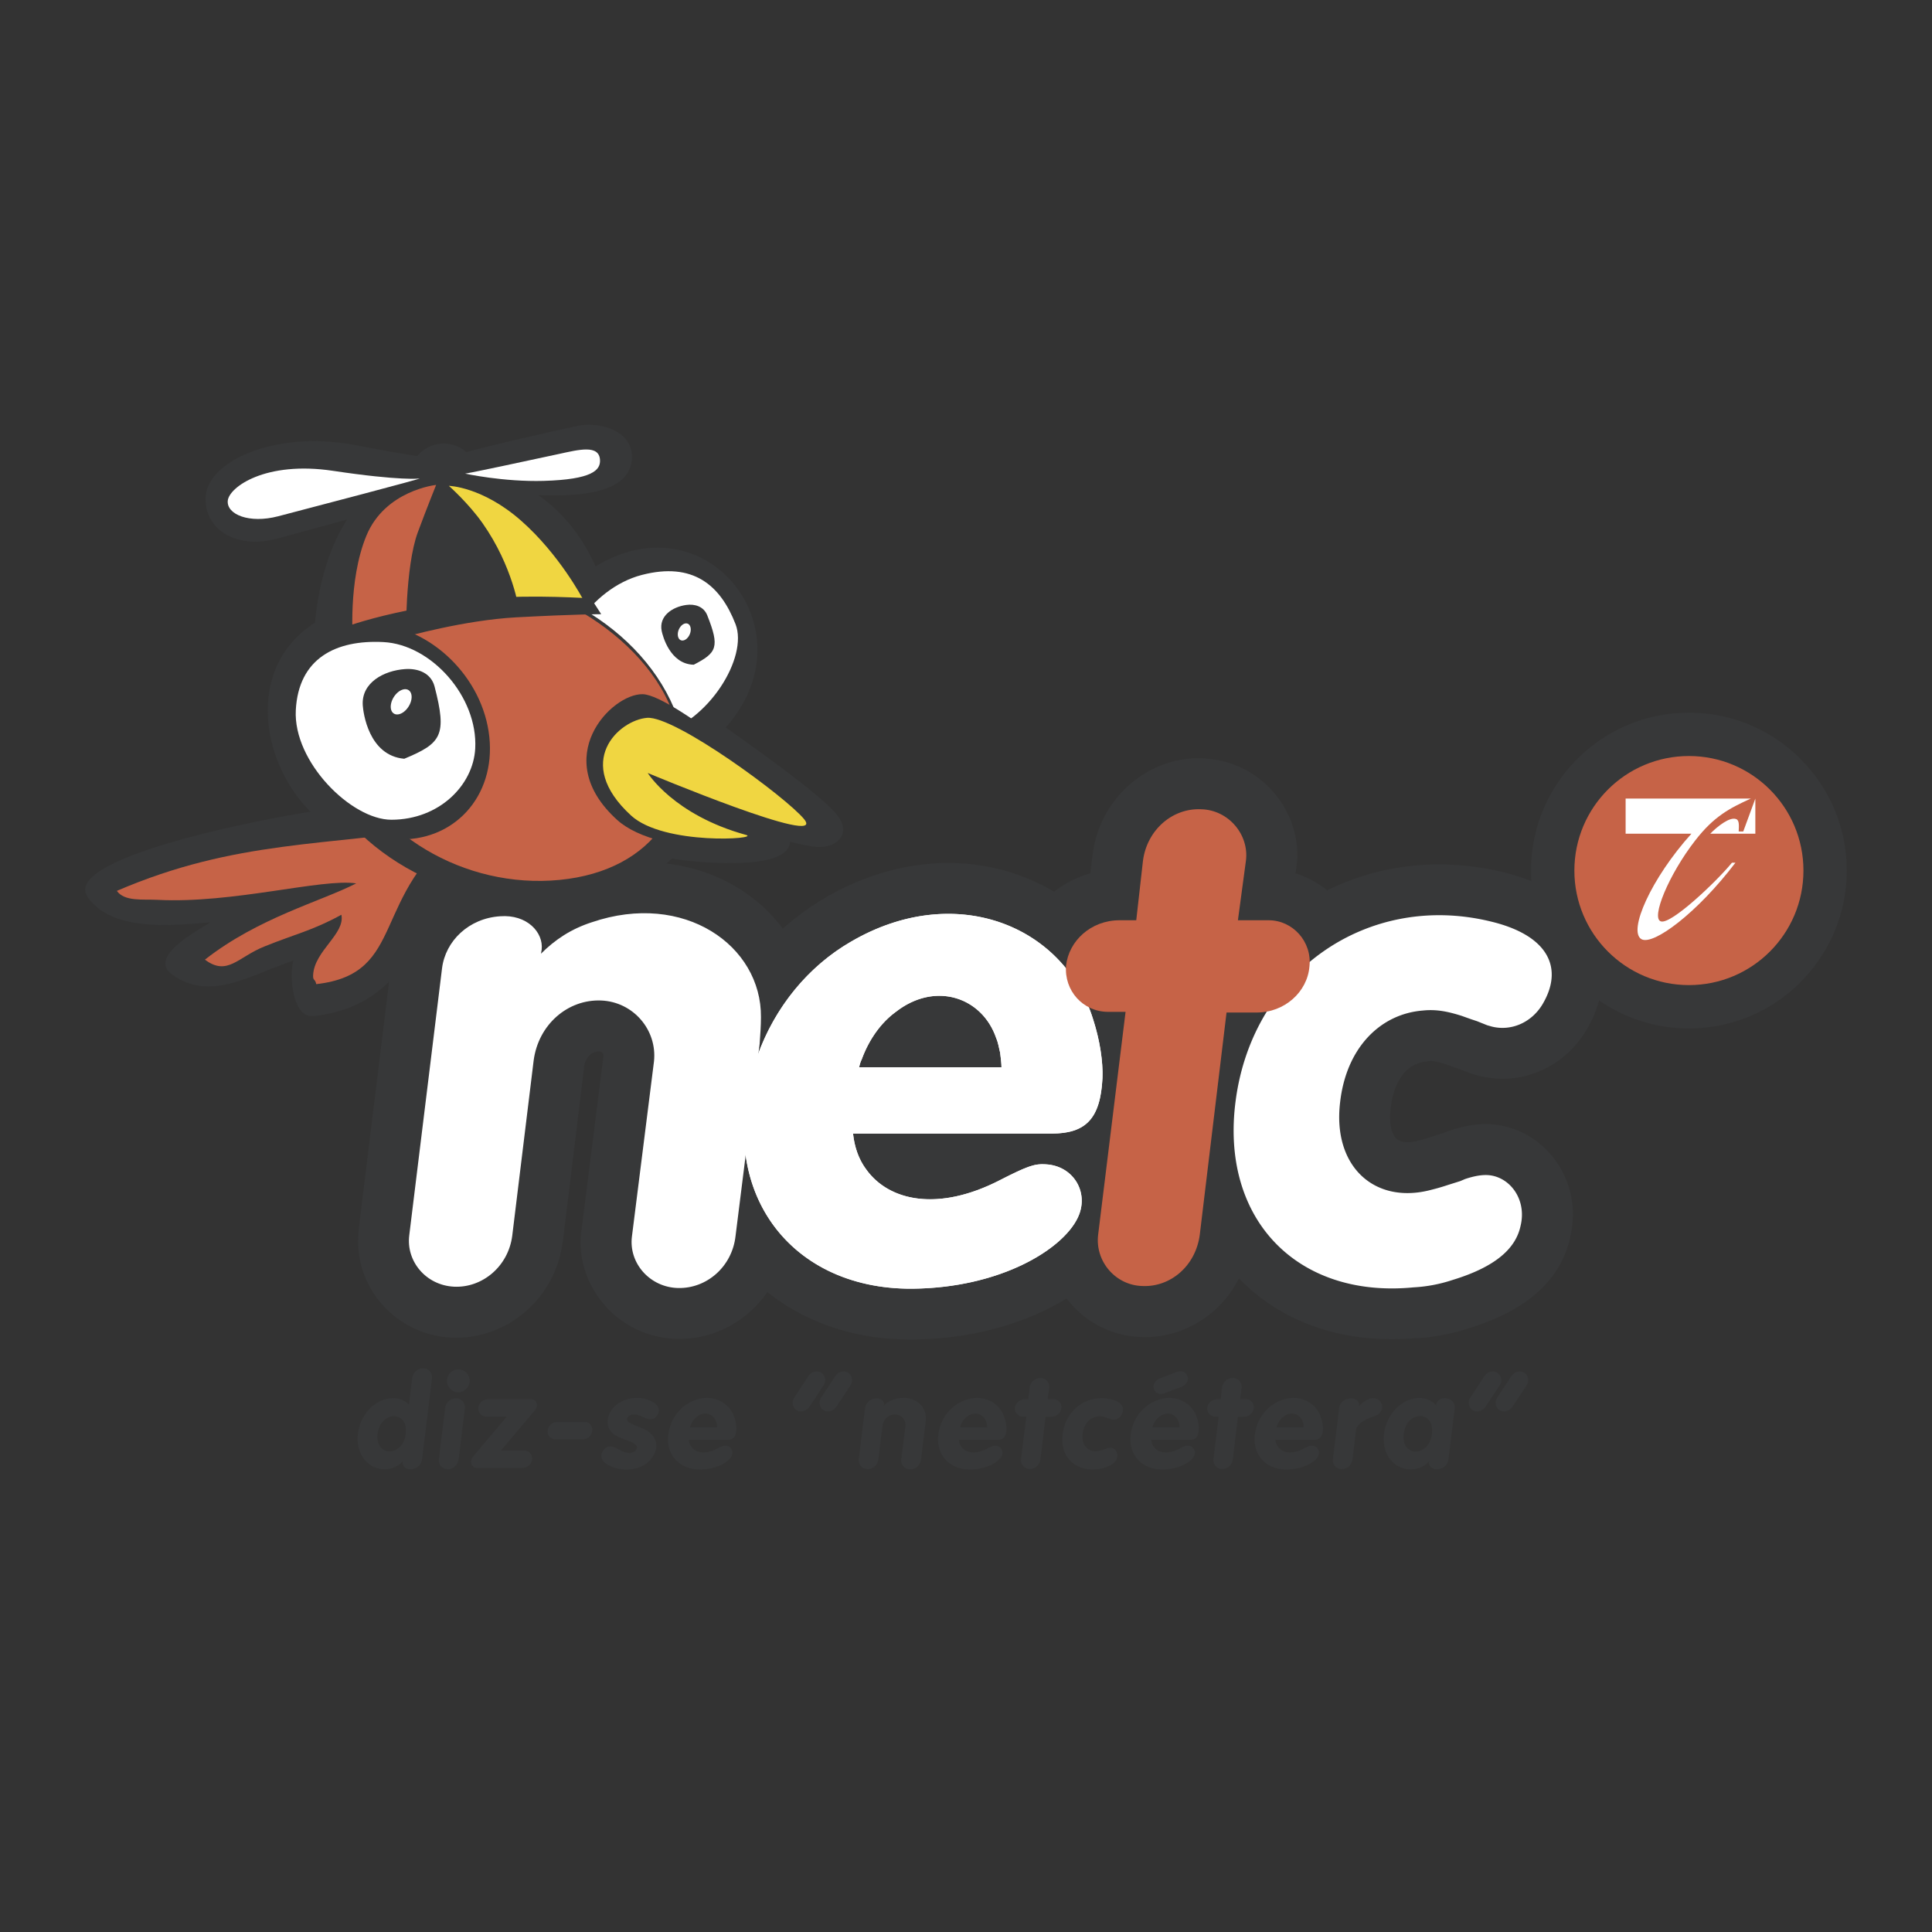
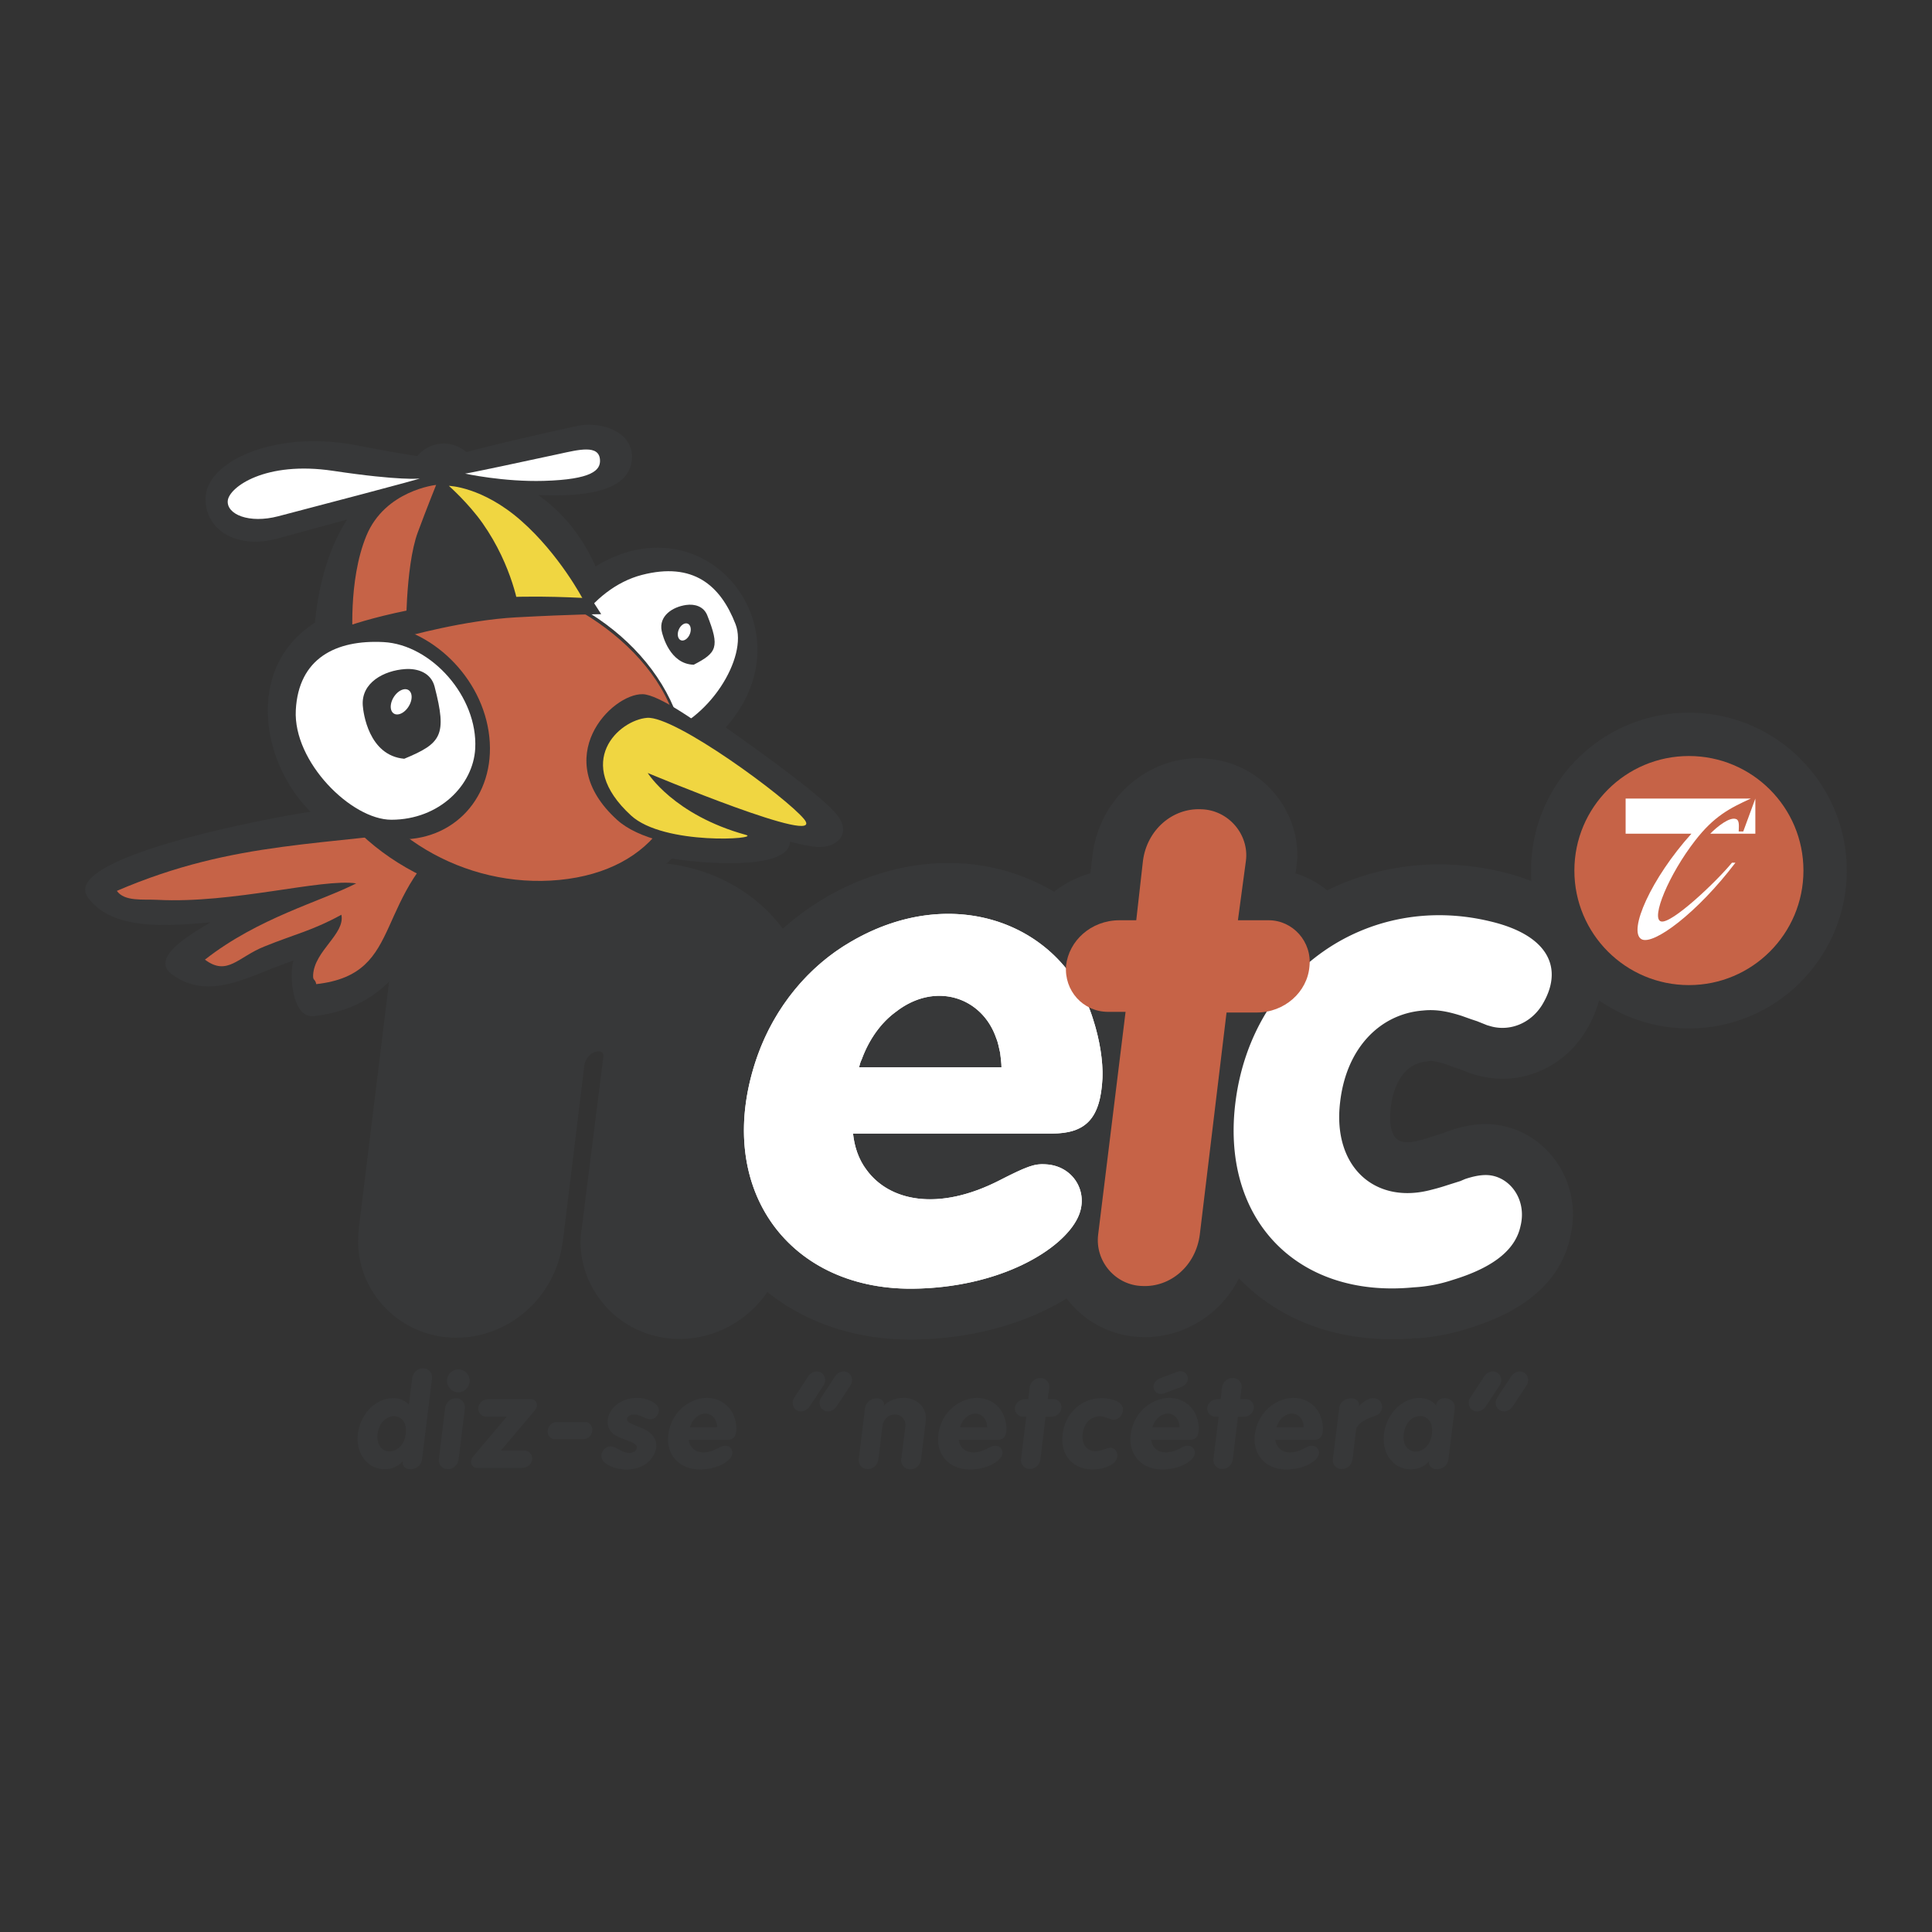
<svg xmlns="http://www.w3.org/2000/svg" width="2500" height="2500" viewBox="0 0 192.756 192.756">
  <rect x="0" y="0" width="192.756" height="192.756" fill="#333333" stroke="none" />
  <path fill-rule="evenodd" clip-rule="evenodd" fill="#fff" fill-opacity="0" d="M0 0h192.756v192.756H0V0z" />
  <path d="M38.079 130.09a9.513 9.513 0 0 1-2.273-7.467l-.017-.002 3.268-26.619a10.873 10.873 0 0 1 3.553-6.778c1.816-1.627 4.208-2.703 6.918-2.889v-.004a10.278 10.278 0 0 1 1.897.056c1.604.182 3.016.738 4.172 1.535a17.683 17.683 0 0 1 1.82-.707l-.002-.006c2.449-.833 4.822-1.202 7.05-1.182 3.696.035 7.05 1.125 9.756 2.942a15.743 15.743 0 0 1 3.882 3.689 25.486 25.486 0 0 1 4.248-3.091l-.005-.008a26.19 26.19 0 0 1 5.467-2.408c4.881-1.512 9.711-1.338 13.918.191l.057.021.057.021.057.021.033.013a.084.084 0 0 1 .021.008l.057.022.057.021.096.037.016.006.055.022.1.039a19.308 19.308 0 0 1 .563.234l.031.014.023.01c.055.024.109.048.162.073l.012.004a.888.888 0 0 0 .043.02l.055.025.076.035.072.033.014.006.053.026.053.024a.139.139 0 0 1 .021.01l.033.016.053.026.055.026.053.025.053.027.053.026.055.027a.907.907 0 0 0 .052.026l.053.028.053.027c.316.161.625.33.932.507l.002.002.053.03a.035.035 0 0 1 .008.005l.041.024.051.03.051.03a10.483 10.483 0 0 1 3.625-1.839l.203-1.809.02-.099a11.099 11.099 0 0 1 3.633-6.896c2.021-1.789 4.641-2.798 7.414-2.669v.005c.205.011.506.042.893.091a9.699 9.699 0 0 1 6.131 3.312c1.52 1.769 2.406 4.067 2.348 6.484-.004.191-.035.507-.094.964v.04l-.078.589a9.133 9.133 0 0 1 3.146 1.69c4.393-2.168 9.441-3.056 14.666-2.356h.02c.975.13 1.941.312 2.898.547l-.002.004c1.965.476 3.617 1.144 4.961 1.965 1.943 1.188 3.311 2.704 4.119 4.46.883 1.914 1.053 3.969.543 6.081a11.871 11.871 0 0 1-1.434 3.396l-.039.059c-1.131 1.797-2.715 3.111-4.502 3.873a9.425 9.425 0 0 1-6.004.486c.002.002-.18-.039-.18-.039l-.465-.133c.012.002-.486-.164-.477-.16l-.896-.357-.428-.143-.119-.039-.848-.305a7.823 7.823 0 0 0-1.123-.283 2.239 2.239 0 0 0-.588-.021l-.158.039a3.265 3.265 0 0 0-2.205 1.088c-.723.803-1.229 2.01-1.398 3.568v.039c-.094.805-.064 1.477.064 2.012.113.457.297.801.535 1.018.18.164.443.271.768.309.369.043.783.016 1.23-.09l-.002-.01c.391-.098.588-.143.715-.176.09-.025.312-.096.797-.258l.059-.02 1.123-.355.154-.066.377-.139c.66-.221 1.238-.381 1.744-.48.68-.133 1.318-.199 1.934-.199.629 0 1.291.088 1.971.252 1.953.477 3.664 1.637 4.869 3.242a9.22 9.22 0 0 1 1.85 5.543c0 .672-.084 1.396-.262 2.17l.006.002c-.471 2.211-1.605 4.197-3.635 5.887-1.59 1.322-3.76 2.449-6.656 3.328l-.01.002c-.74.24-1.564.449-2.461.619-.939.178-1.83.293-2.641.332v-.016a25.7 25.7 0 0 1-5.719-.109c-4.816-.648-8.908-2.703-11.953-5.857a10.714 10.714 0 0 1-2.428 3.182c-2.018 1.805-4.656 2.801-7.445 2.668v-.004a9.65 9.65 0 0 1-7.318-3.846l-.186.115a1.07 1.07 0 0 1-.045.027l-.049.029c-.002 0-.004.002-.006.004l-.082.049-.006.004c-.016.01-.031.02-.047.027l-.049.029c-.096.057-.191.113-.289.168l-.047.027a19.21 19.21 0 0 1-.494.273l-.051.027c-.016.008-.033.018-.049.025l-.051.027-.051.027c-.018.008-.033.018-.051.025a.06.06 0 0 1-.016.008l-.137.072c-.018.008-.035.018-.053.025a.302.302 0 0 1-.051.025l-.145.074c-.004 0-.006.004-.01.004a.422.422 0 0 1-.053.025l-.051.027a1.266 1.266 0 0 0-.053.025c-.018.008-.035.018-.053.025l-.014.006c-.029.016-.059.029-.09.043l-.004.002c-.033.018-.068.033-.104.051l-.043.02c-.004.002-.006.004-.01.004-.018.01-.035.018-.053.025s-.035.018-.053.025-.037.016-.055.025l-.004.002a6.64 6.64 0 0 0-.157.07c-.018.007-.037.018-.055.025a.059.059 0 0 0-.021.01c-.012.004-.021.01-.031.014l-.055.023c-.02.01-.037.018-.055.025l-.055.023-.012.006-.043.018a1.284 1.284 0 0 1-.055.023 1.284 1.284 0 0 1-.11.048c-3.314 1.416-7.463 2.391-12.166 2.426-2.97.018-5.754-.457-8.284-1.348-2.302-.811-4.364-1.959-6.148-3.395a10.898 10.898 0 0 1-1.652 1.895c-1.988 1.805-4.596 2.846-7.361 2.783a10.13 10.13 0 0 1-1.014-.078 9.882 9.882 0 0 1-6.17-3.234v-.021c-1.575-1.773-2.498-4.088-2.439-6.562.007-.293.031-.607.073-.941l.02-.02 2.189-17.379h-.007a.42.42 0 0 0-.105-.316.436.436 0 0 0-.318-.133 1.269 1.269 0 0 0-.894.33c-.32.285-.548.703-.618 1.201l.017.002-2.135 17.479-.02.039a10.95 10.95 0 0 1-3.648 6.859c-2.036 1.779-4.677 2.771-7.418 2.643a9.808 9.808 0 0 1-6.983-3.363z" fill="#373839" />
-   <path d="M40.833 123.234c-.334 2.604 1.667 5.004 4.47 5.139 2.801.133 5.402-2.004 5.802-5.072l2.135-17.477c.467-3.604 3.404-6.139 6.739-6.004 3.201.133 5.602 2.934 5.27 6.07l-2.202 17.479c-.333 2.668 1.802 5.07 4.604 5.137 2.867.066 5.402-2.137 5.736-5.205l2.402-19.145c.066-.936.132-1.801.132-2.668.066-7.138-7.671-12.609-16.878-9.474-2.067.667-3.667 1.734-5.07 3.135l.069-.399c.197-1.734-1.469-3.536-4.138-3.335-3.135.199-5.469 2.469-5.803 5.203l-3.268 26.616z" fill-rule="evenodd" clip-rule="evenodd" fill="#fff" />
  <path d="M104.922 113.094c3.4 0 4.869-1.467 5.07-5.535.066-1.668-.268-3.803-.936-5.871-2.934-9.473-13.876-13.742-24.149-7.739-4.27 2.468-7.605 6.538-9.34 11.409-4.537 12.875 2.868 23.281 15.411 23.215 8.738-.066 15.01-3.869 16.543-7.07 1.201-2.471-.4-5.205-3.201-5.338-1.066-.066-1.734.133-4.604 1.602-6.135 3.137-11.007 2.066-13.275-1.068-.802-1.066-1.2-2.334-1.333-3.604h19.814v-.001zm-19.213-6.604c.065-.266.132-.533.266-.799.733-2.002 1.934-3.67 3.402-4.738 3.937-3.068 8.605-1.467 10.008 2.602.201.469.266.936.398 1.469.066.533.135 1.068.135 1.467H85.709v-.001z" fill-rule="evenodd" clip-rule="evenodd" fill="#fff" />
  <path d="M40.797 140.145c-.904-1.031-3.043-.904-4.315.891a4.338 4.338 0 0 0-.369.633c-1.082 2.295-.026 4.496 1.694 4.852.954.205 1.833-.102 2.392-.75l-.026.129c-.038.342.293.711.828.686.585-.025 1.044-.459 1.106-.98l.994-8.094a.893.893 0 0 0-.854-.994c-.547-.025-1.043.395-1.12.994l-.33 2.633zm-3.13 2.927c.011-.102.037-.219.062-.332.167-.65.536-1.094 1.005-1.311.791-.383 1.617.062 1.745.955.024.23.024.443 0 .672-.063.625-.33 1.123-.738 1.428-.765.584-1.682.33-1.973-.459a2.18 2.18 0 0 1-.115-.637c0-.101.014-.202.014-.316zM43.784 145.604c-.062.498.333.969.878.98.548 0 1.02-.406 1.097-.994l.623-5.09a.894.894 0 0 0-.853-.992c-.547-.025-1.044.395-1.122.992l-.623 5.104zm.816-7.842c0 .281.102.561.292.766a1.1 1.1 0 0 0 1.579.088c.473-.42.51-1.133.104-1.604a1.118 1.118 0 0 0-1.592-.102 1.153 1.153 0 0 0-.383.852zM47.228 145.285a.81.81 0 0 0-.179.305c-.152.434.078.816.484.855.064.012.14.012.204.012h4.314c.586 0 1.018-.408 1.045-.879a.81.81 0 0 0-.815-.865h-2.303l3.36-3.971c.101-.117.165-.242.204-.371.114-.367-.141-.736-.433-.764-.103-.012-.192-.012-.282-.012H48.73c-.548 0-.968.395-1.005.865a.792.792 0 0 0 .788.879h2.048l-3.333 3.946zM55.574 141.873a.952.952 0 0 0-.931.854c-.05.484.308.865.726.865h2.799a.933.933 0 0 0 .917-.852c.051-.484-.292-.867-.7-.867h-2.811zM59.997 145.273c.013.408.344.814 1.184 1.119.279.102.587.166.93.203 1.196.115 2.227-.293 2.787-.965 1.017-1.197.686-2.484-.789-3.121l-.345-.141-.229-.088-.241-.102-.205-.09c-.049-.025-.087-.037-.14-.062-.164-.092-.229-.127-.278-.189-.179-.17-.128-.473.139-.611.267-.141.572-.154 1.159.062.05.025.088.051.141.064l.305.139.025.014c.484.189.866.1 1.12-.279.394-.547.152-1.186-.904-1.564a3.128 3.128 0 0 0-.775-.18c-1.07-.088-2.038.266-2.648.93-.928 1.004-.725 2.289.141 2.773.141.076.279.152.419.217l.574.229.496.189c.699.293.803.549.571.867-.229.293-.713.395-1.398.076-.064-.025-.114-.051-.166-.076l-.267-.152-.077-.039c-.509-.268-.879-.242-1.197.051-.217.205-.344.484-.332.726zM72.503 143.654c.649 0 .93-.279.968-1.055a3.446 3.446 0 0 0-.179-1.119c-.56-1.807-2.647-2.623-4.607-1.477a4.086 4.086 0 0 0-1.782 2.176c-.866 2.457.547 4.441 2.94 4.43 1.667-.014 2.863-.738 3.156-1.35a.697.697 0 0 0-.611-1.018c-.203-.014-.33.025-.878.305-1.17.6-2.098.396-2.533-.203a1.39 1.39 0 0 1-.254-.689h3.78zm-3.666-1.256c.014-.053.025-.104.05-.154.14-.383.371-.701.65-.904.751-.584 1.642-.281 1.909.498.038.088.051.176.076.279.015.1.026.203.026.281h-2.711zM79.24 139.445a.867.867 0 0 0-.141.686.824.824 0 0 0 1.03.66 1.14 1.14 0 0 0 .649-.469l1.388-2.1a.952.952 0 0 0 .138-.713.842.842 0 0 0-1.055-.648 1.1 1.1 0 0 0-.624.469l-1.385 2.115zm2.685 0a.99.99 0 0 0-.141.686.838.838 0 0 0 1.042.66c.255-.074.483-.24.636-.469l1.389-2.1c.141-.217.191-.473.141-.713a.834.834 0 0 0-1.046-.648 1.13 1.13 0 0 0-.636.469l-1.385 2.115zM85.677 145.59a.882.882 0 0 0 .852.982c.534.023 1.032-.383 1.107-.969l.408-3.334c.089-.688.647-1.172 1.284-1.148.612.027 1.07.562 1.006 1.16l-.42 3.336c-.062.508.344.967.879.979.547.014 1.031-.406 1.095-.992l.459-3.652c.012-.178.024-.346.024-.508.013-1.365-1.463-2.406-3.219-1.809-.396.127-.702.33-.967.598l.011-.078c.039-.33-.28-.672-.788-.635-.599.037-1.044.471-1.108.992l-.623 5.078zM99.445 143.654c.648 0 .93-.279.967-1.055a3.422 3.422 0 0 0-.18-1.119c-.559-1.807-2.646-2.623-4.606-1.477a4.1 4.1 0 0 0-1.782 2.176c-.866 2.457.547 4.441 2.94 4.43 1.667-.014 2.864-.738 3.155-1.35a.697.697 0 0 0-.609-1.018c-.205-.014-.332.025-.879.305-1.17.6-2.099.396-2.532-.203a1.37 1.37 0 0 1-.254-.689h3.78zm-3.665-1.256c.013-.053.025-.104.05-.154.14-.383.369-.701.649-.904.751-.584 1.642-.281 1.908.498.039.088.053.176.076.279.014.1.025.203.025.281H95.78zM41.403 46.614a2.265 2.265 0 1 1 4.527.239 2.266 2.266 0 1 1-4.527-.239z" fill-rule="evenodd" clip-rule="evenodd" fill="#373839" />
  <path d="M53.679 49.388c2.418 1.664 4.405 4.109 5.737 7.123 11.182-6.811 21.567 6.488 12.987 16.063 4.632 3.265 9.704 6.997 11.069 8.678 1.603 1.975-.062 3.382-1.947 3.245-.724-.052-1.674-.252-2.7-.521-.142 3.203-10.516 1.942-11.785 1.672-5.803 5.717-15.136 5.958-22.333 3.163-3.372 5.812-5.398 11.657-13.389 12.565-2.214.252-2.47-4.225-2.033-5.551-.795.288-1.641.598-2.593.983-3.093 1.229-6.47 2.707-9.573.371-2.365-1.78 2.76-4.428 3.882-5.153-3.691.292-9.752 1-12.235-2.497-2.901-4.087 19.152-8.116 22.225-8.539-5.062-5.027-6.459-14.498.43-18.858.219-2.355.912-6.755 3.213-10.295l-6.965 1.898c-4.087 1.115-7.333-.913-7.146-4.185.197-3.503 6.898-6.711 15.129-5.107 2.595.505 4.536.84 5.984 1.061a3.406 3.406 0 0 1 4.891-.399c2.187-.578 5.663-1.429 11.003-2.594 2.352-.513 5.651.492 5.518 3.227-.164 3.329-4.776 3.847-9.369 3.65z" fill-rule="evenodd" clip-rule="evenodd" fill="#373839" />
  <path d="M45.388 81.673c-14.347.286-22.83 1.585-35.87 7.194.845 1.189 2.228 1.863 3.809 1.946 8.249.435 13.276-.804 21.653-2.861-7.348 1.85-11.578 3.657-17.425 8.24 2.453 1.847 5.238.589 8.13-.56 3.299-1.336 5.304-1.751 8.396-3.46-2.131 1.759-3.954 3.018-4.091 5.664-.035.674.57 1.637.707 2.268 10.031-1.137 9.733-11.292 16.811-17.736l-2.12-.695z" fill-rule="evenodd" clip-rule="evenodd" fill="#373839" />
  <path d="M45.184 82.435c-12.68 2.029-21.612 1.322-33.527 6.448.772 1.086 2.605.818 4.05.893 7.538.397 16.406-2.157 19.834-1.64-3.551 1.816-9.751 3.419-15.095 7.607 2.241 1.687 3.299-.267 5.942-1.316 3.014-1.22 4.846-1.601 7.672-3.163.396 1.913-2.693 3.59-2.819 6.009-.033.615.19.338.314.914 9.166-1.039 5.24-8.91 14.775-15.882l-1.146.13z" fill-rule="evenodd" clip-rule="evenodd" fill="#c66347" />
-   <path d="M66.232 75.233c-5.065 2.084-10.408-.133-11.935-4.953-1.528-4.821 1.341-10.417 6.407-12.502 5.064-2.085 10.408.133 11.933 4.954 1.528 4.82-1.34 10.417-6.405 12.501z" fill-rule="evenodd" clip-rule="evenodd" fill="#373839" />
  <path d="M65.639 73.328c-5.102 1.324-8.07-.709-9.33-4.688-1.257-3.979 2.621-9.953 7.722-11.277 5.103-1.324 7.844 1.01 9.356 4.916 1.266 3.267-2.645 9.725-7.748 11.049z" fill-rule="evenodd" clip-rule="evenodd" fill="#fff" />
  <path d="M31.043 75.824c-3.198-8.871 2.386-17.038 12.47-18.241 10.085-1.202 20.851 5.015 24.048 13.885 3.198 8.872-2.385 17.038-12.47 18.24-10.083 1.203-20.849-5.013-24.048-13.884z" fill-rule="evenodd" clip-rule="evenodd" fill="#373839" />
  <path d="M33.965 74.75c-3.072-8.412 1.581-15.218 10.982-16.797 7.968-1.34 19.772 5.242 22.376 13.782 2.471 8.101-1.981 15.135-11.508 16.055-9.482.916-18.777-4.628-21.85-13.04z" fill-rule="evenodd" clip-rule="evenodd" fill="#c66347" />
  <path d="M32.566 64.111s6.423-.148 12.203-1.746c5.779-1.597 13.884-2.999 13.884-2.999s-1.955-8.789-10.735-10.952c-15.425-3.799-15.352 15.697-15.352 15.697z" fill-rule="evenodd" clip-rule="evenodd" fill="#373839" />
  <path d="M39.657 63.529l16.763-3.564s-4.696-9.327-7.929-10.212c-3.231-.885-3.773-1.308-3.773-1.308s-2.565.261-3.48 1.323c-.916 1.063-1.581 13.761-1.581 13.761z" fill-rule="evenodd" clip-rule="evenodd" fill="#373839" />
  <path d="M43.513 48.381s-5.08.524-6.957 5.064c-1.876 4.542-1.335 10.641-1.335 10.641l5.282-.316s-.102-7.214 1.185-10.672c.915-2.46 1.825-4.717 1.825-4.717z" fill-rule="evenodd" clip-rule="evenodd" fill="#c66347" />
  <path d="M44.784 48.472s3.334.076 7.192 3.464c3.851 3.381 6.189 7.853 6.189 7.853l-6.379 1.063s-.593-4.325-3.646-8.66c-1.398-1.987-3.356-3.72-3.356-3.72z" fill-rule="evenodd" clip-rule="evenodd" fill="#f0d641" />
  <path d="M64.124 69.26c3.114.07 15.846 10.768 17.726 13.082 2.502 3.082-13.712-3.238-13.712-3.238s4.895 2.404 8.229 4.627c1.849 1.232-10.552 1.927-14.805-1.938-6.81-6.184-.551-12.602 2.562-12.533z" fill-rule="evenodd" clip-rule="evenodd" fill="#373839" />
  <path d="M64.553 71.619c2.785-.229 13.926 7.956 15.674 10.109 2.382 2.932-15.603-4.608-15.603-4.608s2.578 4.188 9.797 6.177c1.512.416-8.177 1.077-11.459-1.932-5.825-5.341-1.195-9.517 1.591-9.746z" fill-rule="evenodd" clip-rule="evenodd" fill="#f0d641" />
  <path d="M27.901 72.424c-.628-5.941 3.546-10.511 9.322-10.208 5.778.304 10.97 5.367 11.598 11.309.628 5.941-3.546 10.512-9.323 10.208-5.778-.304-10.969-5.367-11.597-11.309z" fill-rule="evenodd" clip-rule="evenodd" fill="#373839" />
-   <path d="M29.512 70.853c.27-5.17 3.99-7.043 8.755-6.792 4.764.25 9.417 5.445 9.146 10.613-.191 3.657-3.586 7.103-8.356 7.112-3.994.006-9.814-5.765-9.545-10.933z" fill-rule="evenodd" clip-rule="evenodd" fill="#fff" />
+   <path d="M29.512 70.853c.27-5.17 3.99-7.043 8.755-6.792 4.764.25 9.417 5.445 9.146 10.613-.191 3.657-3.586 7.103-8.356 7.112-3.994.006-9.814-5.765-9.545-10.933" fill-rule="evenodd" clip-rule="evenodd" fill="#fff" />
  <path d="M43.226 47.605s4.896-.236 9.616.556c4.885.818 8.258-1.256 8.312-2.364.055-1.105-1.564-2.181-3.723-1.711-11.319 2.466-14.205 3.519-14.205 3.519z" fill-rule="evenodd" clip-rule="evenodd" fill="#373839" />
  <path d="M46.377 47.25s3.867.845 7.877.728c4.829-.142 5.656-1.071 5.609-2.072-.072-1.584-2.135-1.038-4.087-.616-10.237 2.212-9.399 1.96-9.399 1.96z" fill-rule="evenodd" clip-rule="evenodd" fill="#fff" />
  <path d="M44.926 47.605s-1.728.109-10.012-1.506-13.261 1.865-13.367 3.732c-.104 1.867 1.75 3.637 5.283 2.676 18.014-4.904 18.096-4.902 18.096-4.902z" fill-rule="evenodd" clip-rule="evenodd" fill="#373839" />
  <path d="M41.871 47.742s-1.881.247-8.641-.767c-6.759-1.015-10.39 1.639-10.507 2.991-.117 1.352 2.125 2.302 5.034 1.541 14.834-3.882 14.114-3.765 14.114-3.765z" fill-rule="evenodd" clip-rule="evenodd" fill="#fff" />
  <path d="M33.483 62.921s4.937-2.204 15.369-3.219c4.086-.399 10.115 0 10.115 0l1.017 1.575s-2.592 0-8.472.314c-5.21.28-11.131 1.961-11.131 1.961l-6.898-.631zM68.463 60.357c-1.365.19-2.754 1.092-2.445 2.604.093.449.821 3.306 3.198 3.358 2.307-1.194 2.61-1.747 1.347-4.93-.356-.893-1.252-1.151-2.1-1.032z" fill-rule="evenodd" clip-rule="evenodd" fill="#373839" />
  <path d="M67.622 63.3c-.005-.453.284-.933.643-1.071.358-.139.65.115.653.57.004.453-.285.933-.644 1.071-.357.138-.649-.116-.652-.57z" fill-rule="evenodd" clip-rule="evenodd" fill="#fff" />
  <path d="M40.407 66.755c-2.097.146-4.373 1.346-4.213 3.628.047.677.566 5 4.137 5.319 3.72-1.543 4.287-2.334 3.028-7.199-.354-1.365-1.651-1.838-2.952-1.748z" fill-rule="evenodd" clip-rule="evenodd" fill="#373839" />
  <path d="M38.997 70.327c.087-.675.618-1.359 1.187-1.528.567-.17.958.239.872.915-.088.675-.618 1.358-1.188 1.528-.57.17-.958-.24-.871-.915zM104.922 113.094c3.4 0 4.869-1.467 5.07-5.535.066-1.668-.268-3.803-.936-5.871-2.934-9.473-13.876-13.742-24.149-7.739-4.27 2.468-7.605 6.538-9.34 11.409-4.537 12.875 2.868 23.281 15.411 23.215 8.738-.066 15.01-3.869 16.543-7.07 1.201-2.471-.4-5.205-3.201-5.338-1.066-.066-1.734.133-4.604 1.602-6.135 3.137-11.007 2.066-13.275-1.068-.802-1.066-1.2-2.334-1.333-3.604h19.814v-.001zm-19.213-6.604c.065-.266.132-.533.266-.799.733-2.002 1.934-3.67 3.402-4.738 3.937-3.068 8.605-1.467 10.008 2.602.201.469.266.936.398 1.469.066.533.135 1.068.135 1.467H85.709v-.001zM123.289 109.76c-1.602 11.873 6.139 19.812 17.744 18.68a14.805 14.805 0 0 0 3.871-.732c4.402-1.338 6.338-3.205 6.803-5.404.668-2.736-1.201-5.07-3.467-5.07-.6 0-1.268.133-2.068.398l-.467.201-1.268.4c-.801.266-1.336.4-1.867.533-5.473 1.334-9.607-2.402-8.873-8.74.6-5.469 4.002-8.871 8.271-9.205 1.268-.133 2.4.066 3.871.535l.932.332.6.199 1.002.402.467.133c1.867.467 3.869-.334 5.002-2.135 2.203-3.604.734-6.938-5.068-8.339-12.21-3.002-23.751 4.87-25.485 17.812z" fill-rule="evenodd" clip-rule="evenodd" fill="#fff" />
  <path d="M111.699 91.814c-2.869 0-5.07 2.069-5.338 4.536-.199 2.468 1.668 4.603 4.205 4.603h1.732l-2.734 22.217c-.334 2.668 1.734 5.068 4.402 5.135 2.803.135 5.338-2 5.738-5.135l2.668-22.15h3c2.805 0 5.07-2.066 5.273-4.604.264-2.468-1.67-4.602-4.07-4.602h-3.068l.799-5.938c.334-2.601-1.732-5.07-4.469-5.136-2.869-.134-5.404 2.067-5.803 5.136l-.67 5.938h-1.665z" fill-rule="evenodd" clip-rule="evenodd" fill="#c66347" />
  <path d="M102.277 139.596c-.547 0-.967.395-1.02.865a.807.807 0 0 0 .805.879h.33l-.523 4.238a.875.875 0 0 0 .842.98c.533.025 1.018-.381 1.094-.98l.51-4.225h.572c.535 0 .969-.395 1.006-.879a.789.789 0 0 0-.777-.879h-.586l.154-1.133a.885.885 0 0 0-.854-.98c-.547-.023-1.029.396-1.107.98l-.127 1.133h-.319v.001zM106.029 143.021c-.309 2.264 1.168 3.779 3.387 3.562a2.83 2.83 0 0 0 .736-.139c.838-.256 1.209-.613 1.299-1.031.127-.523-.23-.969-.66-.969-.117 0-.244.025-.396.076l-.088.039-.244.076c-.152.051-.254.076-.357.102-1.043.254-1.832-.459-1.691-1.666.113-1.045.766-1.695 1.578-1.758.24-.025.459.012.738.102l.18.064.113.037.191.076.09.027c.354.088.736-.066.951-.408.422-.688.143-1.326-.965-1.594-2.33-.568-4.532.934-4.862 3.404zM118.639 143.654c.648 0 .928-.279.967-1.055a3.416 3.416 0 0 0-.178-1.119c-.561-1.807-2.646-2.623-4.609-1.477a4.102 4.102 0 0 0-1.781 2.176c-.865 2.457.547 4.441 2.941 4.43 1.666-.014 2.863-.738 3.156-1.35a.697.697 0 0 0-.611-1.018c-.203-.014-.33.025-.879.305-1.17.6-2.1.396-2.533-.203a1.38 1.38 0 0 1-.254-.689h3.781zm-3.666-1.256c.014-.053.023-.104.051-.154.141-.383.369-.701.65-.904.75-.584 1.641-.281 1.908.498.037.088.049.176.076.279.014.1.023.203.023.281h-2.708zm.75-4.877c-.229.09-.42.254-.547.471a.732.732 0 0 0 .342 1.018c.193.076.424.09.613.014l1.768-.664c.217-.086.408-.254.523-.457a.74.74 0 0 0-.344-1.031.83.83 0 0 0-.609-.01l-1.746.659zM121.471 139.596c-.547 0-.967.395-1.018.865a.801.801 0 0 0 .801.879h.332l-.521 4.238c-.062.51.33.969.838.98.535.025 1.02-.381 1.098-.98l.508-4.225h.572c.535 0 .969-.395 1.006-.879a.792.792 0 0 0-.775-.879h-.586l.152-1.133a.885.885 0 0 0-.854-.98c-.545-.023-1.029.396-1.107.98l-.127 1.133h-.319v.001zM131.025 143.654c.648 0 .93-.279.967-1.055a3.313 3.313 0 0 0-.178-1.119c-.561-1.807-2.646-2.623-4.607-1.477-.816.471-1.451 1.248-1.783 2.176-.865 2.457.547 4.441 2.941 4.43 1.668-.014 2.865-.738 3.156-1.35.23-.471-.078-.992-.611-1.018-.203-.014-.33.025-.877.305-1.172.6-2.1.396-2.533-.203a1.424 1.424 0 0 1-.258-.689h3.783zm-3.666-1.256a.552.552 0 0 1 .053-.154c.139-.383.367-.701.648-.904.75-.584 1.639-.281 1.908.498.039.088.051.176.076.279.014.1.025.203.025.281h-2.71zM132.98 145.604c-.062.498.33.955.865.969.547.012 1.02-.408 1.096-.982l.355-2.926c.037-.318.293-.65.965-1.018.17-.092.371-.18.625-.27l.281-.102.102-.037a1 1 0 0 0 .573-.559c.025-.092.039-.168.051-.254.027-.652-.559-1.098-1.248-.869-.279.09-.57.268-.904.588-.061.051-.113.113-.176.178l.025-.102c.062-.357-.279-.752-.865-.701-.625.037-1.057.459-1.107.941l-.638 5.144zM143.287 140.232c-.904-1.133-3.018-1.07-4.379.738a4.55 4.55 0 0 0-.652 1.285c-.66 2.127.332 3.934 1.912 4.277.939.203 1.846-.088 2.418-.75l-.014.088c-.051.369.293.738.828.713.598-.025 1.045-.445 1.107-.98l.637-5.115c.051-.459-.307-.918-.854-.98-.547-.078-.955.254-1.004.66v.064h.001zm-3.232 2.825c.01-.113.035-.24.061-.355.18-.648.521-1.068.98-1.285.816-.381 1.645.076 1.756.953.041.219.041.447.014.676-.102.803-.482 1.363-1.018 1.631-.803.406-1.656-.039-1.793-.955a2.149 2.149 0 0 1 0-.665zM146.693 139.445a.855.855 0 0 0-.141.686.824.824 0 0 0 1.031.66c.268-.074.494-.24.648-.469l1.387-2.1c.141-.217.191-.473.141-.713-.088-.484-.588-.777-1.057-.648-.254.076-.482.24-.625.469l-1.384 2.115zm2.684 0a.996.996 0 0 0-.141.686.84.84 0 0 0 1.045.66c.256-.074.482-.24.637-.469l1.387-2.1c.141-.217.191-.473.141-.713a.832.832 0 0 0-1.043-.648 1.13 1.13 0 0 0-.639.469l-1.387 2.115z" fill-rule="evenodd" clip-rule="evenodd" fill="#373839" />
  <path d="M168.504 71.105c4.35 0 8.285 1.764 11.135 4.614v.017a15.685 15.685 0 0 1 4.613 11.12c0 4.337-1.764 8.27-4.613 11.121v.016a15.699 15.699 0 0 1-11.135 4.613c-4.35 0-8.287-1.762-11.137-4.613a15.69 15.69 0 0 1-4.613-11.136c0-4.349 1.764-8.287 4.613-11.137s6.787-4.615 11.137-4.615zm5.031 10.718l-.008.009c-1.285-1.286-3.061-2.081-5.023-2.081s-3.74.795-5.025 2.08c-1.285 1.286-2.08 3.062-2.08 5.025s.795 3.74 2.08 5.025 3.062 2.08 5.025 2.08 3.738-.795 5.023-2.081l.008.008a7.1 7.1 0 0 0 2.072-5.033 7.102 7.102 0 0 0-2.072-5.032z" fill="#373839" />
  <path d="M168.504 75.428c6.311 0 11.426 5.117 11.426 11.428 0 6.312-5.115 11.427-11.426 11.427-6.312 0-11.428-5.116-11.428-11.427s5.115-11.428 11.428-11.428z" fill-rule="evenodd" clip-rule="evenodd" fill="#c66347" />
  <path d="M175.131 79.675v3.501h-4.496c.693-.712 1.969-1.728 2.596-1.449.324.13.258.714.238 1.232h.455l1.207-3.284zm-12.942 0v3.501h6.566c-4.018 4.452-6.35 9.724-4.99 10.524 1.166.67 5.574-2.615 9.379-7.628h-.346c-1.557 1.902-6.074 6.181-7.088 5.856-1.018-.303.777-4.668 3.414-8.062 1.857-2.398 3.414-3.22 5.555-4.192h-12.49v.001z" fill-rule="evenodd" clip-rule="evenodd" fill="#fff" />
</svg>